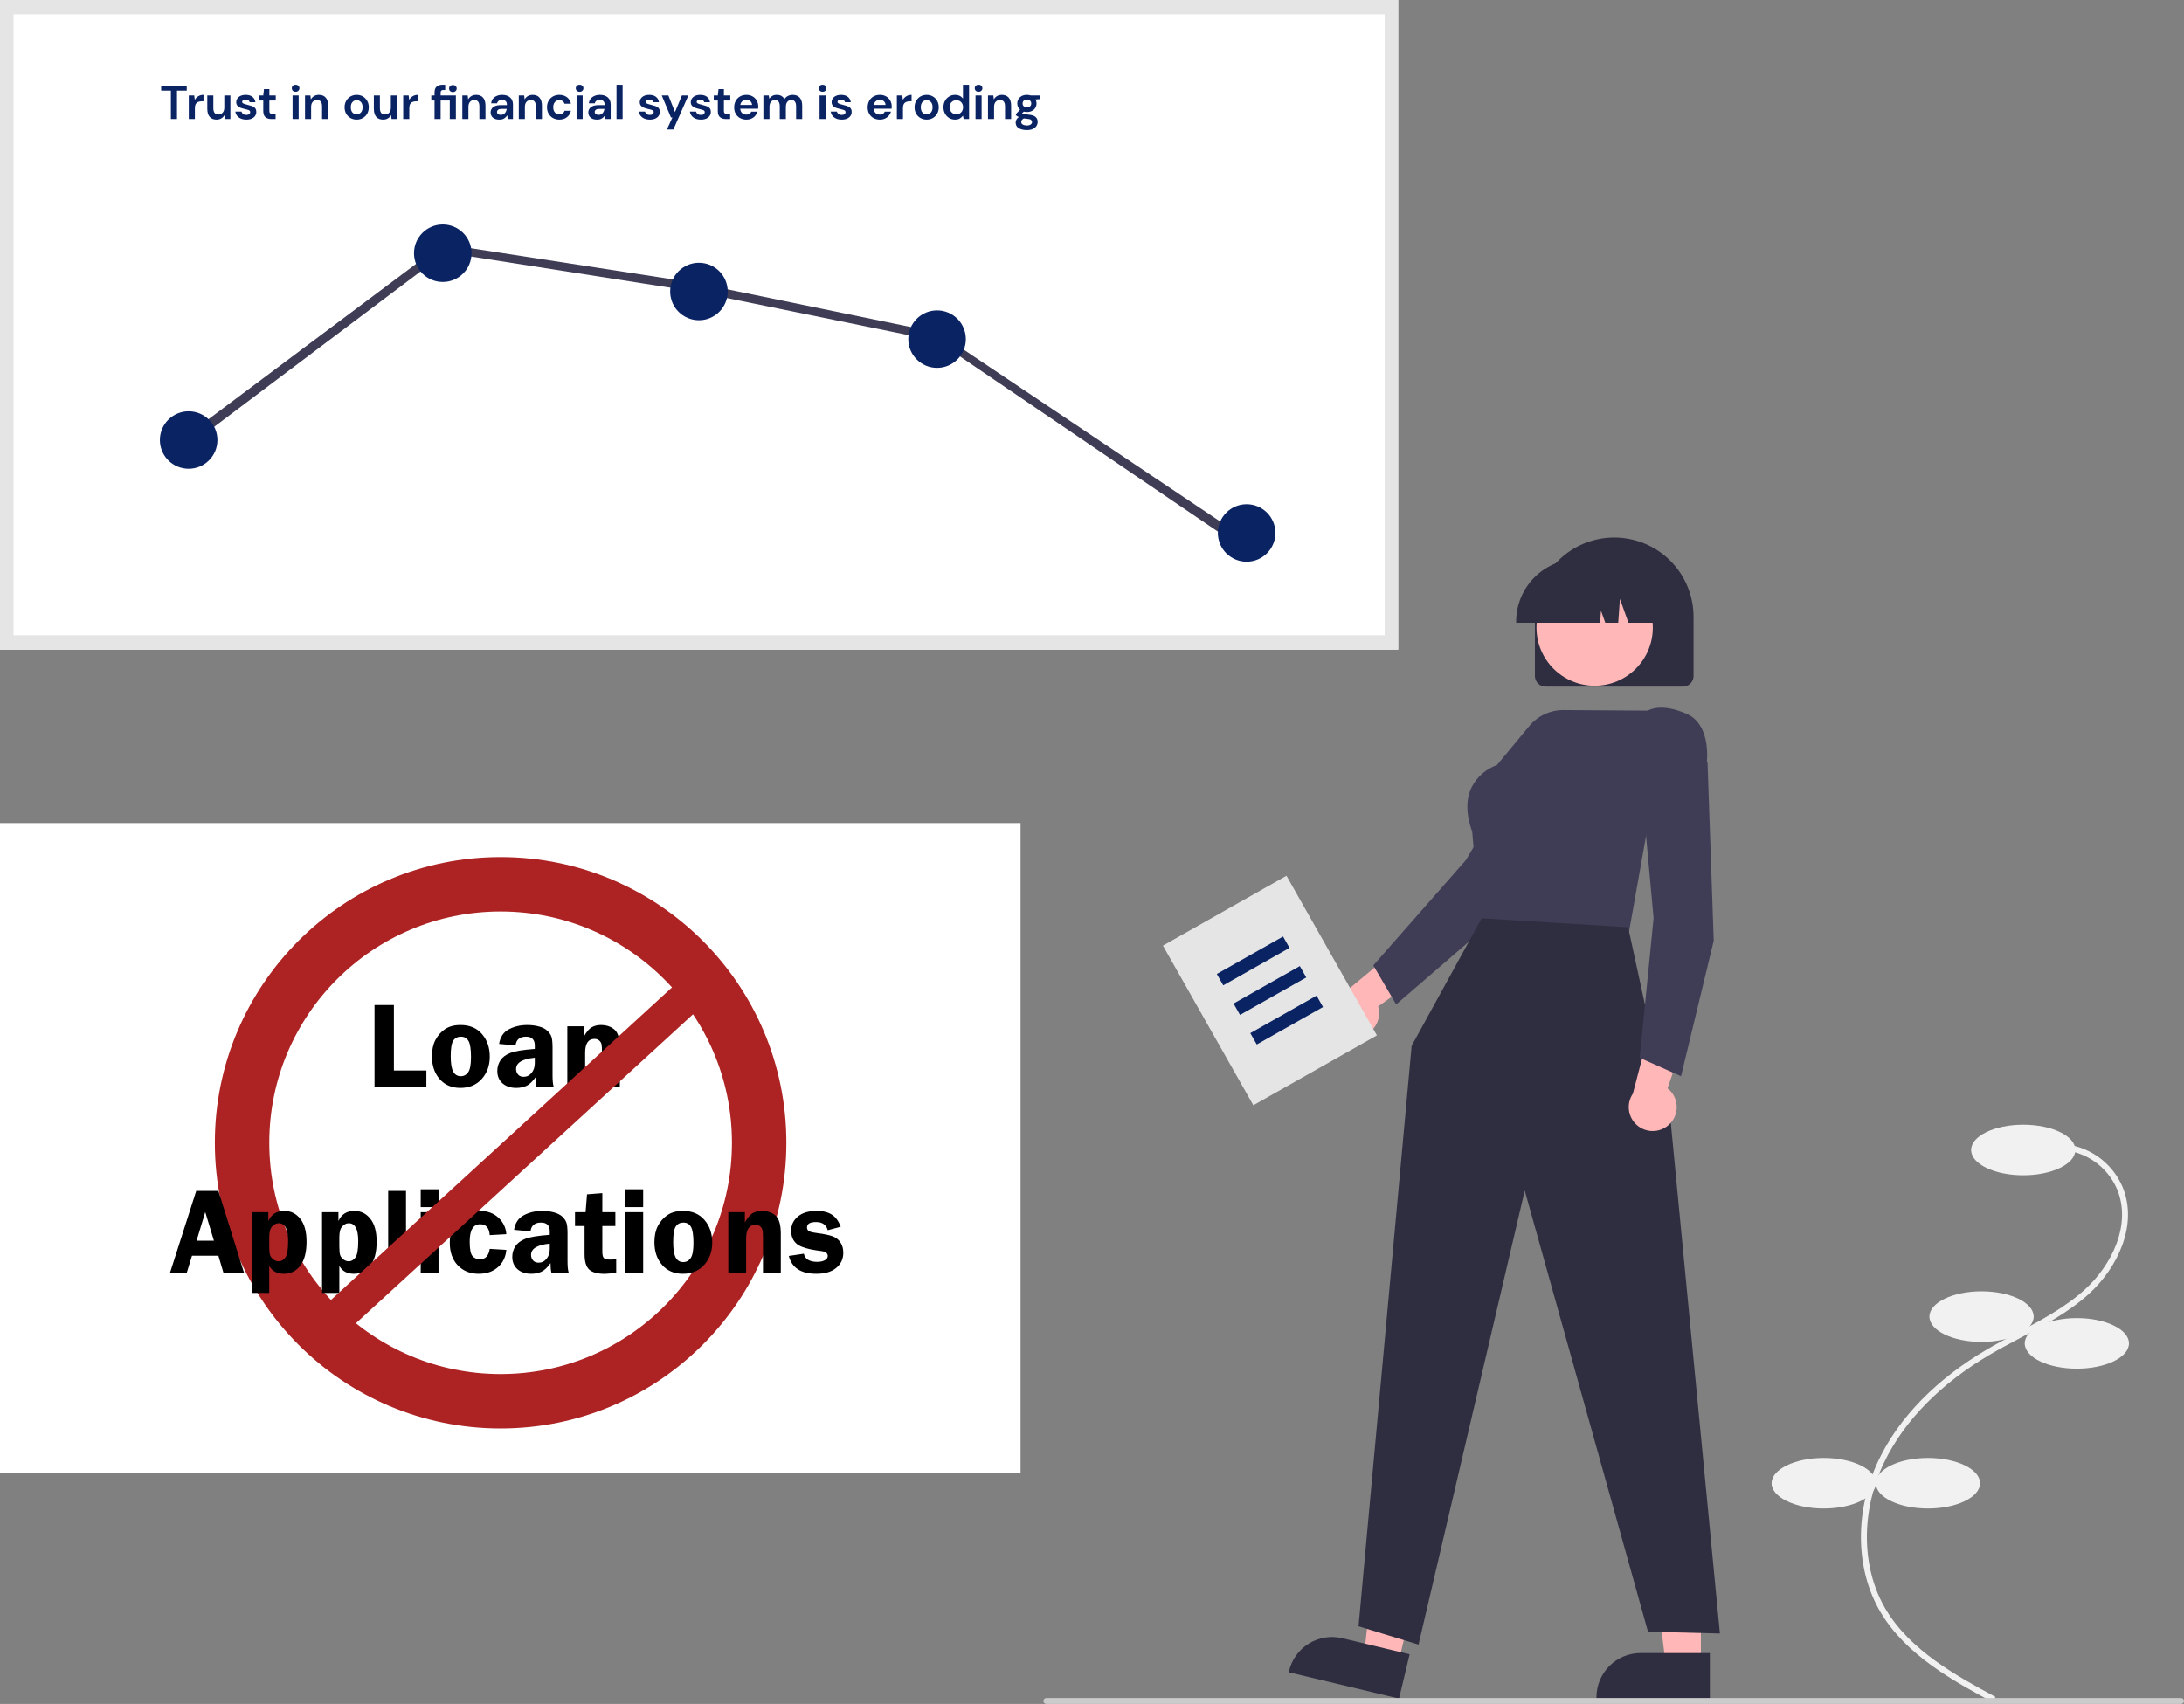
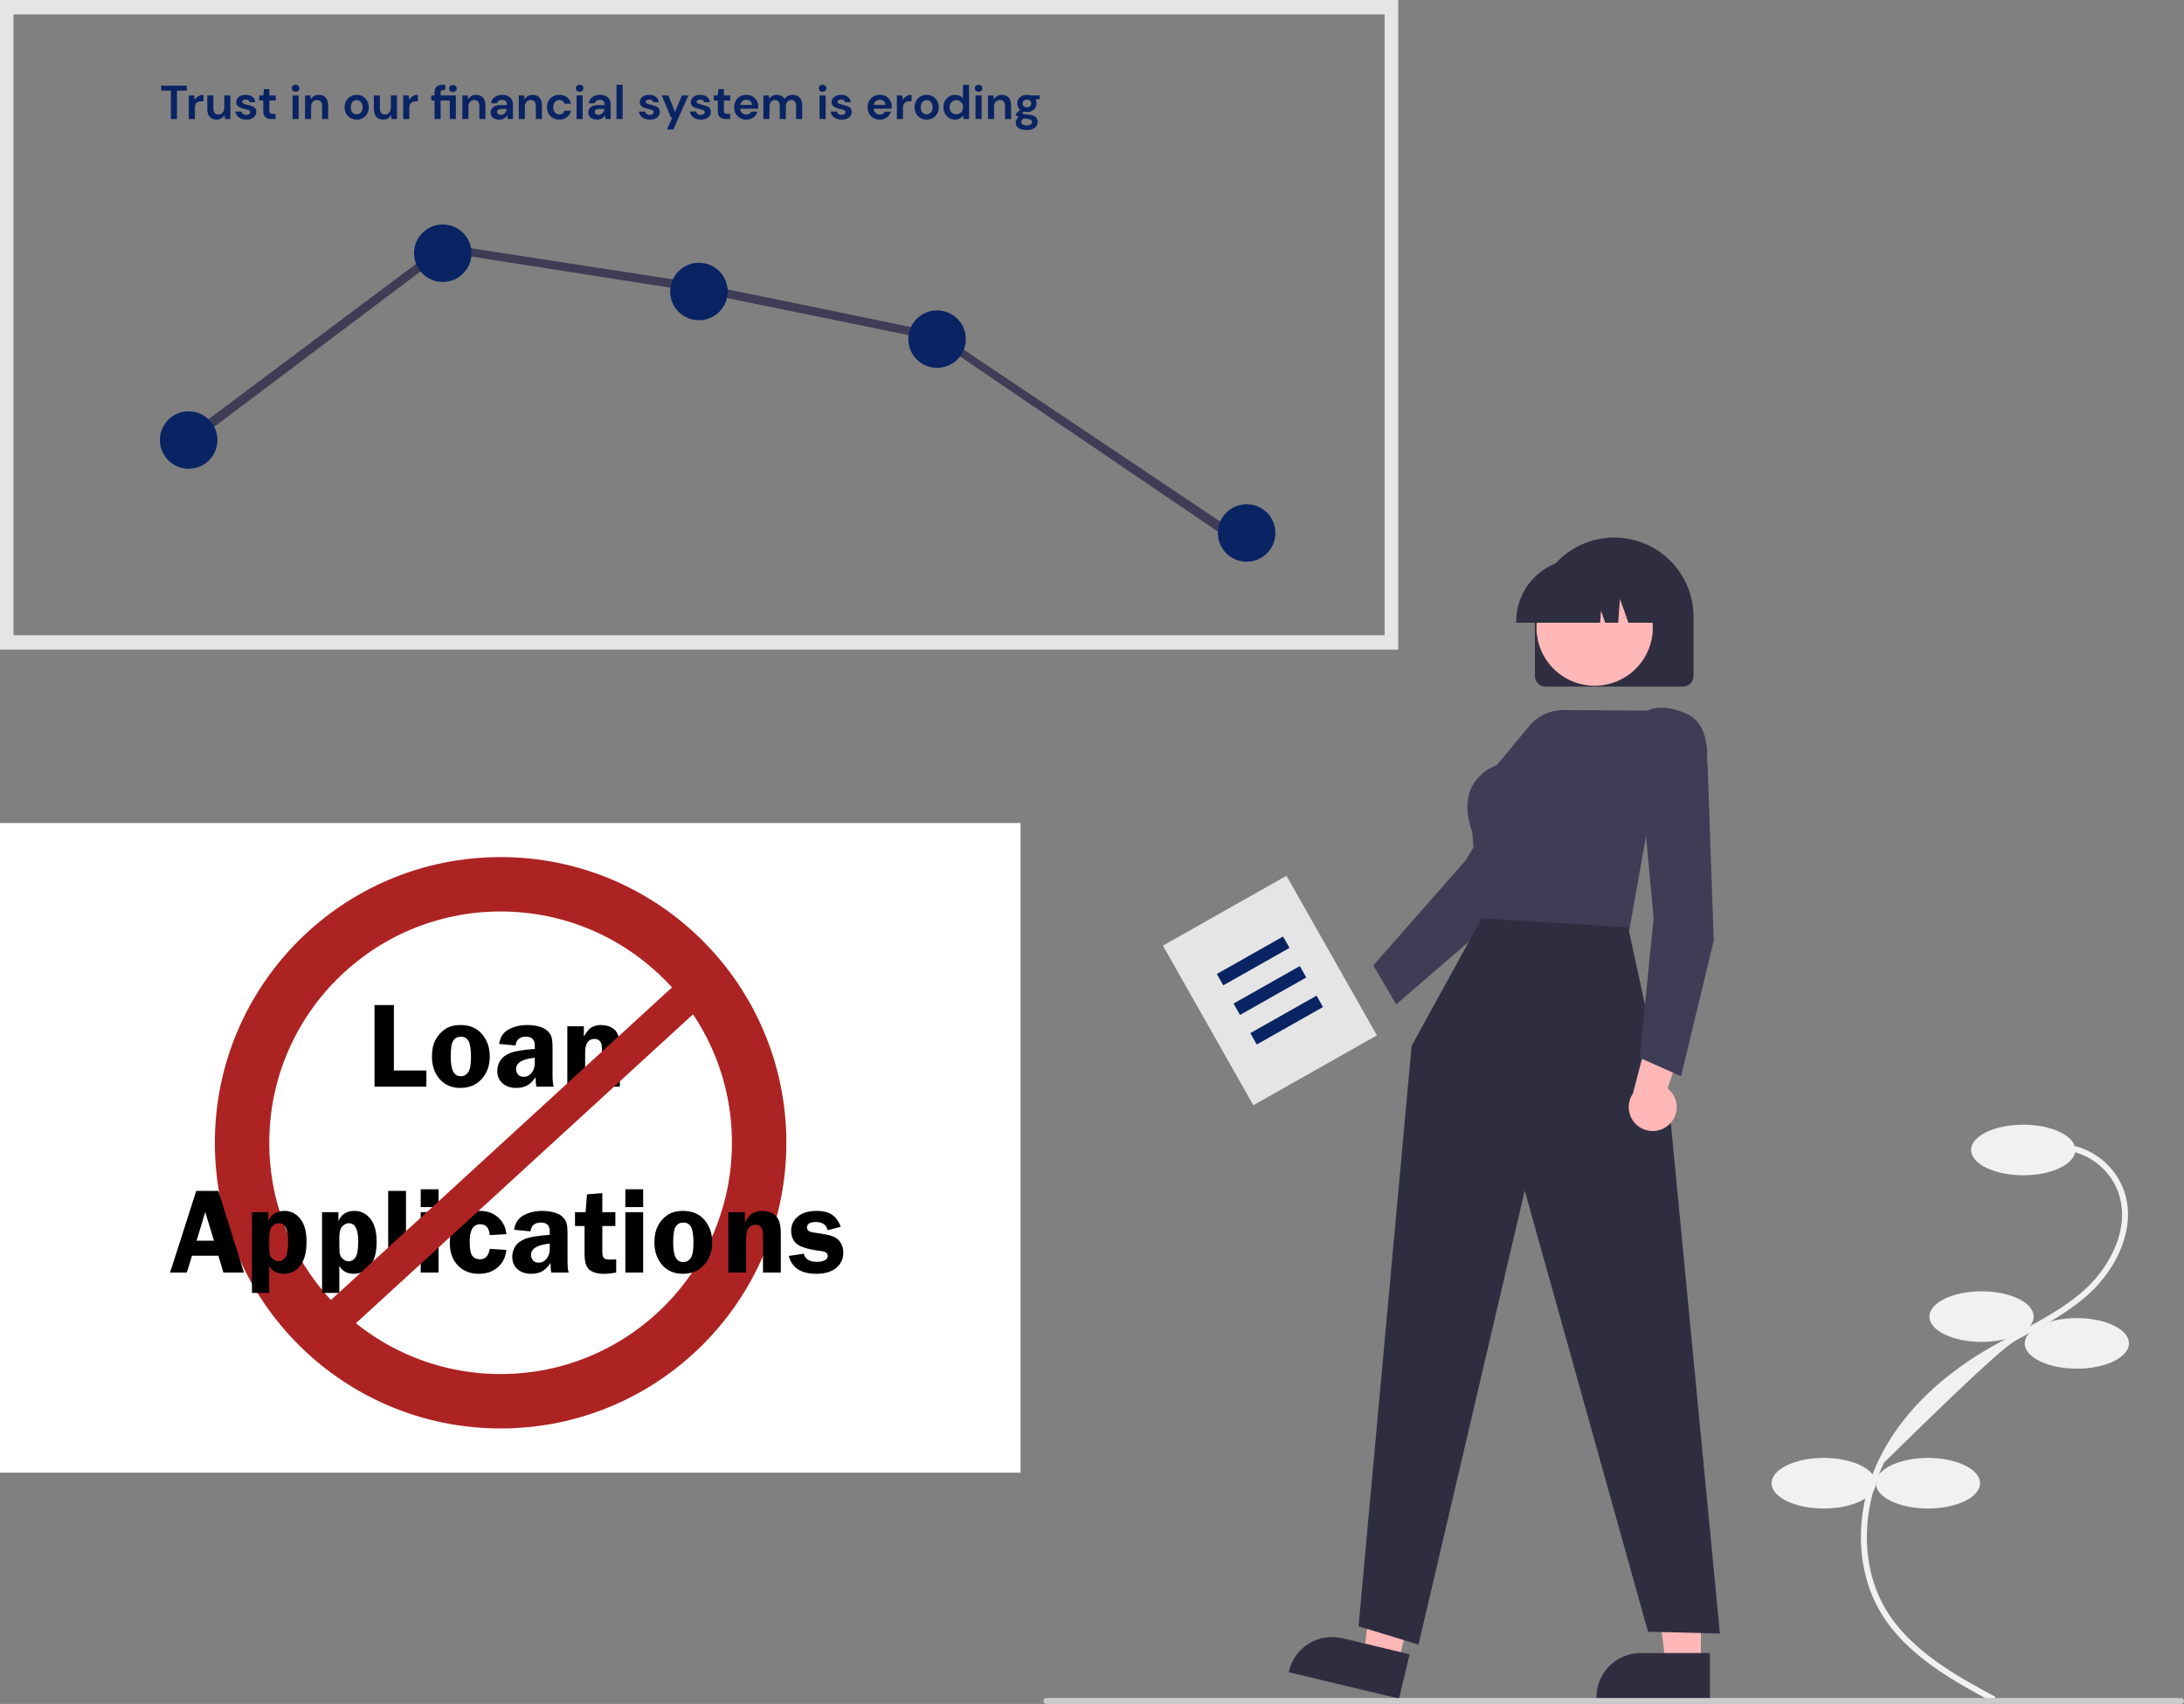
<svg xmlns="http://www.w3.org/2000/svg" width="642" height="501" viewBox="0 0 642 501" fill="none">
  <rect x="0" y="0" width="642" height="501" fill="#808080" stroke="none" />
  <g clip-path="url(#clip0_567_498)">
-     <path d="M585.745 500.467L586.578 498.928C575.413 492.894 561.517 485.385 554.26 473.062C547.105 460.914 546.945 444.417 553.841 430.01C559.709 417.749 570.49 406.764 585.016 398.242C587.882 396.561 590.889 394.969 593.798 393.428C600.829 389.704 608.1 385.853 614.095 380.39C622.352 372.866 628.599 360.239 623.943 348.991C622.411 345.402 619.903 342.313 616.704 340.075C613.504 337.838 609.74 336.542 605.841 336.335L605.742 338.082C609.314 338.271 612.762 339.458 615.694 341.506C618.626 343.555 620.925 346.384 622.33 349.672C626.657 360.124 620.72 371.984 612.915 379.098C607.084 384.411 599.913 388.209 592.978 391.882C590.053 393.431 587.028 395.033 584.13 396.734C569.301 405.432 558.281 416.678 552.261 429.255C545.117 444.18 545.305 461.306 552.751 473.949C560.256 486.692 574.389 494.33 585.745 500.467Z" fill="#F1F1F1" />
+     <path d="M585.745 500.467L586.578 498.928C575.413 492.894 561.517 485.385 554.26 473.062C547.105 460.914 546.945 444.417 553.841 430.01C587.882 396.561 590.889 394.969 593.798 393.428C600.829 389.704 608.1 385.853 614.095 380.39C622.352 372.866 628.599 360.239 623.943 348.991C622.411 345.402 619.903 342.313 616.704 340.075C613.504 337.838 609.74 336.542 605.841 336.335L605.742 338.082C609.314 338.271 612.762 339.458 615.694 341.506C618.626 343.555 620.925 346.384 622.33 349.672C626.657 360.124 620.72 371.984 612.915 379.098C607.084 384.411 599.913 388.209 592.978 391.882C590.053 393.431 587.028 395.033 584.13 396.734C569.301 405.432 558.281 416.678 552.261 429.255C545.117 444.18 545.305 461.306 552.751 473.949C560.256 486.692 574.389 494.33 585.745 500.467Z" fill="#F1F1F1" />
    <path d="M594.744 345.557C603.205 345.557 610.064 342.228 610.064 338.121C610.064 334.014 603.205 330.685 594.744 330.685C586.283 330.685 579.424 334.014 579.424 338.121C579.424 342.228 586.283 345.557 594.744 345.557Z" fill="#F1F1F1" />
    <path d="M582.488 394.548C590.949 394.548 597.808 391.219 597.808 387.112C597.808 383.005 590.949 379.676 582.488 379.676C574.026 379.676 567.167 383.005 567.167 387.112C567.167 391.219 574.026 394.548 582.488 394.548Z" fill="#F1F1F1" />
    <path d="M610.502 402.421C618.963 402.421 625.822 399.092 625.822 394.985C625.822 390.878 618.963 387.549 610.502 387.549C602.041 387.549 595.182 390.878 595.182 394.985C595.182 399.092 602.041 402.421 610.502 402.421Z" fill="#F1F1F1" />
    <path d="M566.73 443.538C575.191 443.538 582.05 440.209 582.05 436.102C582.05 431.995 575.191 428.666 566.73 428.666C558.269 428.666 551.409 431.995 551.409 436.102C551.409 440.209 558.269 443.538 566.73 443.538Z" fill="#F1F1F1" />
    <path d="M536.089 443.538C544.55 443.538 551.409 440.209 551.409 436.102C551.409 431.995 544.55 428.666 536.089 428.666C527.628 428.666 520.769 431.995 520.769 436.102C520.769 440.209 527.628 443.538 536.089 443.538Z" fill="#F1F1F1" />
-     <path d="M399.161 304.848C400.179 304.736 401.16 304.403 402.035 303.871C402.91 303.339 403.657 302.622 404.225 301.77C404.792 300.918 405.166 299.952 405.32 298.94C405.473 297.929 405.403 296.895 405.114 295.914L425.371 281.455L413.299 276.81L395.913 291.252C394.295 291.847 392.951 293.014 392.137 294.533C391.322 296.051 391.094 297.816 391.494 299.492C391.894 301.168 392.896 302.639 394.309 303.626C395.722 304.613 397.449 305.048 399.161 304.848Z" fill="#FFB7B7" />
    <path d="M410.407 295.326L403.687 283.856L403.83 283.694L430.943 252.848L451.994 216.973L470.274 219.301L470.544 224.823L470.489 224.905L441.446 268.533L441.416 268.559L410.407 295.326Z" fill="#3F3D56" />
    <path d="M404.747 304.427L368.426 324.969L341.847 278.038L378.167 257.496L404.747 304.427Z" fill="#E5E5E5" />
    <path d="M377.163 275.359L357.688 286.374L359.581 289.718L379.057 278.703L377.163 275.359Z" fill="#0A2363" />
    <path d="M382.088 284.053L362.612 295.068L364.506 298.412L383.982 287.397L382.088 284.053Z" fill="#0A2363" />
    <path d="M387.012 292.748L367.536 303.763L369.43 307.107L388.906 296.092L387.012 292.748Z" fill="#0A2363" />
    <path d="M499.988 489.405H489.651L484.733 449.558L499.99 449.558L499.988 489.405Z" fill="#FFB7B7" />
    <path d="M502.625 499.419L469.291 499.418V498.996C469.291 495.558 470.658 492.26 473.092 489.829C475.525 487.397 478.825 486.031 482.266 486.031L502.625 486.032L502.625 499.419Z" fill="#2F2E41" />
    <path d="M411.017 489.067L400.962 486.667L405.439 446.769L420.278 450.31L411.017 489.067Z" fill="#FFB7B7" />
    <path d="M411.255 499.419L378.833 491.682L378.93 491.273C379.73 487.928 381.826 485.038 384.757 483.238C387.689 481.437 391.216 480.874 394.563 481.673L414.366 486.398L411.255 499.419Z" fill="#2F2E41" />
    <path d="M451.194 198.755V181.366C451.193 178.305 451.794 175.273 452.965 172.445C454.136 169.616 455.854 167.045 458.019 164.88C460.184 162.715 462.756 160.997 465.586 159.825C468.416 158.653 471.449 158.05 474.512 158.05C477.575 158.05 480.609 158.653 483.439 159.825C486.269 160.997 488.84 162.715 491.005 164.88C493.171 167.045 494.888 169.616 496.059 172.445C497.23 175.273 497.832 178.305 497.83 181.366V198.755C497.829 199.585 497.499 200.381 496.911 200.967C496.324 201.554 495.528 201.884 494.698 201.885H454.327C453.496 201.884 452.7 201.554 452.113 200.967C451.526 200.381 451.195 199.585 451.194 198.755Z" fill="#2F2E41" />
    <path d="M468.757 201.621C478.199 201.621 485.853 193.973 485.853 184.537C485.853 175.102 478.199 167.454 468.757 167.454C459.316 167.454 451.662 175.102 451.662 184.537C451.662 193.973 459.316 201.621 468.757 201.621Z" fill="#FFB7B7" />
    <path d="M445.678 182.757C445.684 177.87 447.629 173.185 451.087 169.73C454.545 166.274 459.233 164.33 464.123 164.325H467.604C472.494 164.33 477.183 166.274 480.641 169.73C484.098 173.185 486.044 177.87 486.049 182.757V183.105H478.694L476.186 176.085L475.684 183.105H471.883L470.617 179.563L470.364 183.105H445.678V182.757Z" fill="#2F2E41" />
    <path d="M478.729 274.704L435.201 273.049L432.768 244.591C430.891 239.382 430.861 234.91 432.678 231.299C434.24 228.333 436.865 226.066 440.028 224.95L449.553 213.455C450.778 211.977 452.317 210.789 454.058 209.978C455.799 209.168 457.698 208.753 459.619 208.766L484.365 208.935C484.962 208.576 488.58 206.739 495.716 209.83C503.456 213.183 501.658 224.829 501.639 224.945L501.621 225.055L501.536 225.127L485.075 238.979L478.729 274.704Z" fill="#3F3D56" />
    <path d="M435.548 269.991L414.958 307.504L399.348 478.168L416.985 483.551L448.205 350.047L484.436 479.763L505.578 480.292L491.183 330.598L478.603 272.641L435.548 269.991Z" fill="#2F2E41" />
    <path d="M490.556 330.721C491.318 330.037 491.921 329.195 492.322 328.253C492.724 327.312 492.913 326.294 492.878 325.271C492.843 324.248 492.584 323.246 492.119 322.334C491.654 321.422 490.995 320.623 490.187 319.993L498.226 296.45L485.705 299.7L479.992 321.559C479.023 322.985 478.611 324.716 478.834 326.424C479.057 328.133 479.9 329.7 481.202 330.829C482.504 331.959 484.176 332.571 485.9 332.551C487.624 332.531 489.281 331.88 490.556 330.721Z" fill="#FFB7B7" />
    <path d="M494.147 316.434L481.999 311.023L486.081 269.953L482.283 228.539L498.499 219.792L501.937 224.123L501.94 224.221L503.761 276.589L503.752 276.629L494.147 316.434Z" fill="#3F3D56" />
-     <path d="M411 191H0V0H411L411 191Z" fill="white" />
    <path d="M300 433H0V242H300L300 433Z" fill="white" />
    <path d="M411 191H0V0H411L411 191ZM3.976 186.781H407.024V4.219H3.976V186.781Z" fill="#E5E5E5" />
    <path d="M204.5 85.755L131 74.255L56.302 130.506L54.611 128.251L130.154 71.708L205.03 83.255L275.5 97.755L276.5 98.255L367.5 159.255V162.755L275.5 100.255L204.5 85.755Z" fill="#3F3D56" />
    <path d="M55.456 137.829C60.127 137.829 63.913 134.045 63.913 129.378C63.913 124.711 60.127 120.928 55.456 120.928C50.786 120.928 47 124.711 47 129.378C47 134.045 50.786 137.829 55.456 137.829Z" fill="#0A2363" />
    <path d="M130.154 82.901C134.824 82.901 138.61 79.118 138.61 74.45C138.61 69.783 134.824 66 130.154 66C125.484 66 121.698 69.783 121.698 74.45C121.698 79.118 125.484 82.901 130.154 82.901Z" fill="#0A2363" />
    <path d="M205.456 94.156C210.127 94.156 213.913 90.373 213.913 85.706C213.913 81.039 210.127 77.255 205.456 77.255C200.786 77.255 197 81.039 197 85.706C197 90.373 200.786 94.156 205.456 94.156Z" fill="#0A2363" />
    <path d="M275.456 108.156C280.127 108.156 283.913 104.373 283.913 99.706C283.913 95.039 280.127 91.255 275.456 91.255C270.786 91.255 267 95.039 267 99.706C267 104.373 270.786 108.156 275.456 108.156Z" fill="#0A2363" />
    <path d="M366.456 165.156C371.127 165.156 374.913 161.373 374.913 156.706C374.913 152.039 371.127 148.255 366.456 148.255C361.786 148.255 358 152.039 358 156.706C358 161.373 361.786 165.156 366.456 165.156Z" fill="#0A2363" />
    <path d="M641.124 501H307.581C307.349 501 307.126 500.907 306.962 500.743C306.798 500.579 306.705 500.357 306.705 500.125C306.705 499.893 306.798 499.67 306.962 499.506C307.126 499.342 307.349 499.25 307.581 499.25H641.124C641.357 499.25 641.579 499.342 641.744 499.506C641.908 499.67 642 499.893 642 500.125C642 500.357 641.908 500.579 641.744 500.743C641.579 500.907 641.357 501 641.124 501Z" fill="#CBCBCB" />
    <circle cx="147.157" cy="336" r="76" stroke="#AD2323" stroke-width="16" />
    <path d="M64.203 350.162L71.709 374.156H65.662L64.203 369.217H56.434L54.922 374.156H50L57.682 350.162H64.203ZM57.787 364.787H62.885L60.336 356.367L57.787 364.787ZM74.064 380.15V356.402H78.881V359.004C79.772 357.023 81.33 356.033 83.557 356.033C85.478 356.033 87.049 356.807 88.268 358.354C89.498 359.889 90.113 362.127 90.113 365.068C90.113 368.197 89.492 370.559 88.25 372.152C87.019 373.734 85.414 374.525 83.434 374.525C81.43 374.525 80 373.746 79.144 372.188V380.15H74.064ZM79.144 366.387C79.144 367.641 79.221 368.508 79.373 368.988C79.525 369.469 79.848 369.902 80.34 370.289C80.832 370.664 81.365 370.852 81.939 370.852C82.654 370.852 83.293 370.488 83.856 369.762C84.418 369.023 84.699 367.406 84.699 364.91C84.699 361.406 83.773 359.654 81.922 359.654C81.219 359.654 80.58 359.965 80.006 360.586C79.432 361.207 79.144 362.262 79.144 363.75V366.387Z" fill="black" />
    <path d="M115.79 314.76H125.335V319.506H110.095V295.512H115.79V314.76ZM135.355 301.383C138.062 301.383 140.171 302.268 141.683 304.037C143.206 305.807 143.968 308.021 143.968 310.682C143.968 313.307 143.177 315.498 141.595 317.256C140.025 319.002 137.933 319.875 135.32 319.875C132.788 319.875 130.761 319.008 129.238 317.273C127.726 315.539 126.97 313.312 126.97 310.594C126.97 308.707 127.31 307.107 127.99 305.795C128.681 304.471 129.624 303.404 130.82 302.596C132.015 301.787 133.527 301.383 135.355 301.383ZM135.495 304.811C134.499 304.811 133.749 305.197 133.245 305.971C132.741 306.732 132.49 308.256 132.49 310.541C132.49 312.639 132.73 314.145 133.21 315.059C133.691 315.973 134.441 316.43 135.46 316.43C136.351 316.43 137.072 316.043 137.622 315.27C138.173 314.484 138.448 312.996 138.448 310.805C138.448 308.473 138.202 306.891 137.71 306.059C137.23 305.227 136.491 304.811 135.495 304.811ZM162.759 319.506H157.679C157.515 318.803 157.433 317.877 157.433 316.729C156.542 317.994 155.652 318.838 154.761 319.26C153.882 319.67 152.88 319.875 151.755 319.875C150.091 319.875 148.743 319.424 147.712 318.521C146.693 317.619 146.183 316.406 146.183 314.883C146.183 313.77 146.482 312.744 147.079 311.807C147.677 310.869 148.638 310.137 149.962 309.609C151.286 309.07 153.7 308.672 157.204 308.414V307.395C157.204 305.672 156.343 304.811 154.62 304.811C152.781 304.811 151.755 305.672 151.544 307.395L146.71 306.938C147.027 304.922 147.982 303.492 149.575 302.648C151.169 301.805 152.974 301.383 154.99 301.383C156.197 301.383 157.333 301.523 158.4 301.805C159.466 302.086 160.298 302.508 160.896 303.07C161.493 303.633 161.898 304.23 162.109 304.863C162.32 305.484 162.425 306.574 162.425 308.133V316.184C162.425 317.73 162.536 318.838 162.759 319.506ZM157.204 310.998C153.536 311.361 151.702 312.469 151.702 314.32C151.702 314.941 151.896 315.48 152.282 315.938C152.669 316.383 153.22 316.605 153.935 316.605C154.861 316.605 155.634 316.225 156.255 315.463C156.888 314.689 157.204 313.74 157.204 312.615V310.998ZM182.2 319.506H176.962V309.539C176.962 308.332 176.915 307.506 176.822 307.061C176.728 306.615 176.499 306.24 176.136 305.936C175.773 305.619 175.316 305.461 174.765 305.461C172.925 305.461 172.005 306.82 172.005 309.539V319.506H166.767V301.752H171.636V304.758C172.445 303.328 173.241 302.408 174.027 301.998C174.812 301.588 175.661 301.383 176.575 301.383C178.263 301.383 179.622 301.84 180.654 302.754C181.685 303.656 182.2 305.438 182.2 308.098V319.506Z" fill="black" />
    <path d="M94.668 380.15V356.402H99.484V359.004C100.375 357.023 101.934 356.033 104.16 356.033C106.082 356.033 107.652 356.807 108.871 358.354C110.102 359.889 110.717 362.127 110.717 365.068C110.717 368.197 110.096 370.559 108.854 372.152C107.623 373.734 106.018 374.525 104.037 374.525C102.033 374.525 100.604 373.746 99.748 372.188V380.15H94.668ZM99.748 366.387C99.748 367.641 99.824 368.508 99.977 368.988C100.129 369.469 100.451 369.902 100.943 370.289C101.436 370.664 101.969 370.852 102.543 370.852C103.258 370.852 103.897 370.488 104.459 369.762C105.022 369.023 105.303 367.406 105.303 364.91C105.303 361.406 104.377 359.654 102.526 359.654C101.822 359.654 101.184 359.965 100.609 360.586C100.035 361.207 99.748 362.262 99.748 363.75V366.387ZM114.109 374.156V350.162H119.348V374.156H114.109ZM128.91 356.402V374.156H123.672V356.402H128.91ZM128.91 349.67V354.908H123.672V349.67H128.91ZM148.844 367.494C148.645 369.592 147.813 371.291 146.348 372.592C144.895 373.881 143.014 374.525 140.705 374.525C138.197 374.525 136.152 373.699 134.57 372.047C133 370.383 132.215 368.162 132.215 365.385C132.215 362.607 133.018 360.357 134.623 358.635C136.24 356.9 138.397 356.033 141.092 356.033C143.26 356.033 145.053 356.684 146.471 357.984C147.901 359.285 148.692 360.914 148.844 362.871L143.957 363.152C143.793 361.02 142.867 359.953 141.18 359.953C139.106 359.953 138.068 361.652 138.068 365.051C138.068 367.312 138.356 368.748 138.93 369.357C139.516 369.967 140.225 370.271 141.057 370.271C142.674 370.271 143.641 369.246 143.957 367.195L148.844 367.494ZM167.16 374.156H162.08C161.916 373.453 161.834 372.527 161.834 371.379C160.943 372.645 160.053 373.488 159.162 373.91C158.283 374.32 157.281 374.525 156.156 374.525C154.492 374.525 153.145 374.074 152.113 373.172C151.094 372.27 150.584 371.057 150.584 369.533C150.584 368.42 150.883 367.395 151.481 366.457C152.078 365.52 153.039 364.787 154.363 364.26C155.688 363.721 158.102 363.322 161.606 363.064V362.045C161.606 360.322 160.744 359.461 159.022 359.461C157.182 359.461 156.156 360.322 155.945 362.045L151.111 361.588C151.428 359.572 152.383 358.143 153.977 357.299C155.57 356.455 157.375 356.033 159.391 356.033C160.598 356.033 161.734 356.174 162.801 356.455C163.867 356.736 164.699 357.158 165.297 357.721C165.895 358.283 166.299 358.881 166.51 359.514C166.721 360.135 166.826 361.225 166.826 362.783V370.834C166.826 372.381 166.938 373.488 167.16 374.156ZM161.606 365.648C157.938 366.012 156.104 367.119 156.104 368.971C156.104 369.592 156.297 370.131 156.684 370.588C157.07 371.033 157.621 371.256 158.336 371.256C159.262 371.256 160.035 370.875 160.656 370.113C161.289 369.34 161.606 368.391 161.606 367.266V365.648ZM177.057 360.48V367.986C177.057 368.924 177.197 369.551 177.479 369.867C177.76 370.184 178.422 370.342 179.465 370.342C179.945 370.342 180.502 370.318 181.135 370.271V374.156C179.611 374.414 178.516 374.543 177.848 374.543C175.668 374.543 174.121 374.127 173.207 373.295C172.293 372.451 171.836 370.934 171.836 368.742V360.48H169.024V356.402H172.135L172.557 351.164L177.057 350.812V356.402H180.889V360.48H177.057ZM189.063 356.402V374.156H183.824V356.402H189.063ZM189.063 349.67V354.908H183.824V349.67H189.063ZM200.752 356.033C203.459 356.033 205.568 356.918 207.08 358.688C208.604 360.457 209.365 362.672 209.365 365.332C209.365 367.957 208.574 370.148 206.992 371.906C205.422 373.652 203.33 374.525 200.717 374.525C198.186 374.525 196.158 373.658 194.635 371.924C193.123 370.189 192.367 367.963 192.367 365.244C192.367 363.357 192.707 361.758 193.387 360.445C194.078 359.121 195.022 358.055 196.217 357.246C197.412 356.438 198.924 356.033 200.752 356.033ZM200.893 359.461C199.897 359.461 199.147 359.848 198.643 360.621C198.139 361.383 197.887 362.906 197.887 365.191C197.887 367.289 198.127 368.795 198.608 369.709C199.088 370.623 199.838 371.08 200.858 371.08C201.748 371.08 202.469 370.693 203.02 369.92C203.57 369.135 203.846 367.646 203.846 365.455C203.846 363.123 203.6 361.541 203.108 360.709C202.627 359.877 201.889 359.461 200.893 359.461Z" fill="black" />
    <path d="M229.523 374.156H224.285V364.189C224.285 362.982 224.238 362.156 224.145 361.711C224.051 361.266 223.822 360.891 223.459 360.586C223.096 360.27 222.639 360.111 222.088 360.111C220.248 360.111 219.328 361.471 219.328 364.189V374.156H214.09V356.402H218.959V359.408C219.768 357.979 220.564 357.059 221.35 356.648C222.135 356.238 222.984 356.033 223.898 356.033C225.586 356.033 226.945 356.49 227.977 357.404C229.008 358.307 229.523 360.088 229.523 362.748V374.156ZM247.137 360.691L243.322 361.711C242.877 360.105 241.723 359.303 239.859 359.303C238.102 359.303 237.223 359.836 237.223 360.902C237.223 361.324 237.381 361.664 237.697 361.922C238.025 362.168 238.869 362.379 240.229 362.555C242.256 362.824 243.756 363.135 244.729 363.486C245.701 363.838 246.469 364.43 247.031 365.262C247.605 366.094 247.893 367.119 247.893 368.338C247.893 370.166 247.195 371.654 245.801 372.803C244.418 373.951 242.479 374.525 239.982 374.525C235.459 374.525 232.758 372.773 231.879 369.27L236.291 368.619C236.654 370.213 237.967 371.01 240.229 371.01C241.096 371.01 241.828 370.857 242.426 370.553C243.023 370.236 243.322 369.814 243.322 369.287C243.322 368.467 242.66 367.98 241.336 367.828C237.75 367.383 235.389 366.697 234.252 365.771C233.127 364.834 232.564 363.533 232.564 361.869C232.564 360.182 233.221 358.787 234.533 357.686C235.846 356.584 237.686 356.033 240.053 356.033C241.928 356.033 243.428 356.402 244.553 357.141C245.678 357.879 246.539 359.062 247.137 360.691Z" fill="black" />
    <line x1="205.186" y1="290.095" x2="95.885" y2="390.288" stroke="#AD2323" stroke-width="10" />
    <path d="M50.234 35V26.642H47.378V25.2H54.896V26.642H52.026V35H50.234ZM55.498 35V28.056H57.094L57.262 29.358C57.514 28.91 57.855 28.555 58.284 28.294C58.723 28.023 59.236 27.888 59.824 27.888V29.778H59.32C58.928 29.778 58.578 29.839 58.27 29.96C57.962 30.081 57.719 30.291 57.542 30.59C57.374 30.889 57.29 31.304 57.29 31.836V35H55.498ZM63.653 35.168C62.785 35.168 62.113 34.897 61.637 34.356C61.17 33.815 60.937 33.021 60.937 31.976V28.056H62.715V31.808C62.715 32.405 62.836 32.863 63.079 33.18C63.321 33.497 63.704 33.656 64.227 33.656C64.721 33.656 65.127 33.479 65.445 33.124C65.771 32.769 65.935 32.275 65.935 31.64V28.056H67.727V35H66.145L66.005 33.824C65.79 34.235 65.477 34.561 65.067 34.804C64.665 35.047 64.194 35.168 63.653 35.168ZM72.436 35.168C71.82 35.168 71.279 35.07 70.812 34.874C70.346 34.669 69.972 34.389 69.692 34.034C69.412 33.679 69.244 33.269 69.188 32.802H70.994C71.05 33.073 71.2 33.306 71.442 33.502C71.694 33.689 72.016 33.782 72.408 33.782C72.8 33.782 73.085 33.703 73.262 33.544C73.449 33.385 73.542 33.203 73.542 32.998C73.542 32.699 73.412 32.499 73.15 32.396C72.889 32.284 72.525 32.177 72.058 32.074C71.76 32.009 71.456 31.929 71.148 31.836C70.84 31.743 70.556 31.626 70.294 31.486C70.042 31.337 69.837 31.15 69.678 30.926C69.52 30.693 69.44 30.408 69.44 30.072C69.44 29.456 69.683 28.938 70.168 28.518C70.663 28.098 71.354 27.888 72.24 27.888C73.062 27.888 73.715 28.079 74.2 28.462C74.695 28.845 74.989 29.372 75.082 30.044H73.388C73.286 29.531 72.898 29.274 72.226 29.274C71.89 29.274 71.629 29.339 71.442 29.47C71.265 29.601 71.176 29.764 71.176 29.96C71.176 30.165 71.312 30.329 71.582 30.45C71.853 30.571 72.212 30.683 72.66 30.786C73.146 30.898 73.589 31.024 73.99 31.164C74.401 31.295 74.728 31.495 74.97 31.766C75.213 32.027 75.334 32.405 75.334 32.9C75.344 33.329 75.232 33.717 74.998 34.062C74.765 34.407 74.429 34.678 73.99 34.874C73.552 35.07 73.034 35.168 72.436 35.168ZM79.797 35C79.069 35 78.486 34.823 78.047 34.468C77.608 34.113 77.389 33.483 77.389 32.578V29.554H76.199V28.056H77.389L77.599 26.194H79.181V28.056H81.057V29.554H79.181V32.592C79.181 32.928 79.251 33.161 79.391 33.292C79.54 33.413 79.792 33.474 80.147 33.474H81.015V35H79.797ZM86.897 26.978C86.571 26.978 86.3 26.88 86.085 26.684C85.88 26.488 85.778 26.241 85.778 25.942C85.778 25.643 85.88 25.401 86.085 25.214C86.3 25.018 86.571 24.92 86.897 24.92C87.224 24.92 87.49 25.018 87.695 25.214C87.91 25.401 88.017 25.643 88.017 25.942C88.017 26.241 87.91 26.488 87.695 26.684C87.49 26.88 87.224 26.978 86.897 26.978ZM86.001 35V28.056H87.793V35H86.001ZM89.664 35V28.056H91.246L91.386 29.232C91.601 28.821 91.909 28.495 92.31 28.252C92.721 28.009 93.201 27.888 93.752 27.888C94.611 27.888 95.278 28.159 95.754 28.7C96.23 29.241 96.468 30.035 96.468 31.08V35H94.676V31.248C94.676 30.651 94.555 30.193 94.312 29.876C94.069 29.559 93.691 29.4 93.178 29.4C92.674 29.4 92.259 29.577 91.932 29.932C91.615 30.287 91.456 30.781 91.456 31.416V35H89.664ZM104.849 35.168C104.177 35.168 103.571 35.014 103.029 34.706C102.497 34.398 102.073 33.973 101.755 33.432C101.447 32.881 101.293 32.247 101.293 31.528C101.293 30.809 101.452 30.179 101.769 29.638C102.087 29.087 102.511 28.658 103.043 28.35C103.585 28.042 104.191 27.888 104.863 27.888C105.526 27.888 106.123 28.042 106.655 28.35C107.197 28.658 107.621 29.087 107.929 29.638C108.247 30.179 108.405 30.809 108.405 31.528C108.405 32.247 108.247 32.881 107.929 33.432C107.621 33.973 107.197 34.398 106.655 34.706C106.114 35.014 105.512 35.168 104.849 35.168ZM104.849 33.614C105.316 33.614 105.722 33.441 106.067 33.096C106.413 32.741 106.585 32.219 106.585 31.528C106.585 30.837 106.413 30.319 106.067 29.974C105.722 29.619 105.321 29.442 104.863 29.442C104.387 29.442 103.977 29.619 103.631 29.974C103.295 30.319 103.127 30.837 103.127 31.528C103.127 32.219 103.295 32.741 103.631 33.096C103.977 33.441 104.383 33.614 104.849 33.614ZM112.612 35.168C111.744 35.168 111.072 34.897 110.596 34.356C110.129 33.815 109.896 33.021 109.896 31.976V28.056H111.674V31.808C111.674 32.405 111.795 32.863 112.038 33.18C112.28 33.497 112.663 33.656 113.186 33.656C113.68 33.656 114.086 33.479 114.404 33.124C114.73 32.769 114.894 32.275 114.894 31.64V28.056H116.686V35H115.104L114.964 33.824C114.749 34.235 114.436 34.561 114.026 34.804C113.624 35.047 113.153 35.168 112.612 35.168ZM118.525 35V28.056H120.121L120.289 29.358C120.541 28.91 120.882 28.555 121.311 28.294C121.75 28.023 122.263 27.888 122.851 27.888V29.778H122.347C121.955 29.778 121.605 29.839 121.297 29.96C120.989 30.081 120.747 30.291 120.569 30.59C120.401 30.889 120.317 31.304 120.317 31.836V35H118.525ZM127.734 35V29.554H126.782V28.056H127.734V27.244C127.734 26.404 127.944 25.807 128.364 25.452C128.793 25.097 129.372 24.92 130.1 24.92H130.87V26.446H130.38C130.072 26.446 129.853 26.507 129.722 26.628C129.591 26.749 129.526 26.955 129.526 27.244V28.056H134.006V35H132.214V29.554H129.526V35H127.734ZM133.124 27.062C132.797 27.062 132.527 26.964 132.312 26.768C132.107 26.572 132.004 26.325 132.004 26.026C132.004 25.727 132.107 25.485 132.312 25.298C132.527 25.102 132.797 25.004 133.124 25.004C133.451 25.004 133.717 25.102 133.922 25.298C134.137 25.485 134.244 25.727 134.244 26.026C134.244 26.325 134.137 26.572 133.922 26.768C133.717 26.964 133.451 27.062 133.124 27.062ZM135.902 35V28.056H137.484L137.624 29.232C137.839 28.821 138.147 28.495 138.548 28.252C138.959 28.009 139.44 27.888 139.99 27.888C140.849 27.888 141.516 28.159 141.992 28.7C142.468 29.241 142.706 30.035 142.706 31.08V35H140.914V31.248C140.914 30.651 140.793 30.193 140.55 29.876C140.308 29.559 139.93 29.4 139.416 29.4C138.912 29.4 138.497 29.577 138.17 29.932C137.853 30.287 137.694 30.781 137.694 31.416V35H135.902ZM146.814 35.168C146.216 35.168 145.726 35.075 145.344 34.888C144.961 34.692 144.676 34.435 144.49 34.118C144.303 33.801 144.21 33.451 144.21 33.068C144.21 32.424 144.462 31.901 144.966 31.5C145.47 31.099 146.226 30.898 147.234 30.898H148.998V30.73C148.998 30.254 148.862 29.904 148.592 29.68C148.321 29.456 147.985 29.344 147.584 29.344C147.22 29.344 146.902 29.433 146.632 29.61C146.361 29.778 146.193 30.03 146.128 30.366H144.378C144.424 29.862 144.592 29.423 144.882 29.05C145.18 28.677 145.563 28.392 146.03 28.196C146.496 27.991 147.019 27.888 147.598 27.888C148.587 27.888 149.366 28.135 149.936 28.63C150.505 29.125 150.79 29.825 150.79 30.73V35H149.264L149.096 33.88C148.89 34.253 148.601 34.561 148.228 34.804C147.864 35.047 147.392 35.168 146.814 35.168ZM147.22 33.768C147.733 33.768 148.13 33.6 148.41 33.264C148.699 32.928 148.881 32.513 148.956 32.018H147.43C146.954 32.018 146.613 32.107 146.408 32.284C146.202 32.452 146.1 32.662 146.1 32.914C146.1 33.185 146.202 33.395 146.408 33.544C146.613 33.693 146.884 33.768 147.22 33.768ZM152.5 35V28.056H154.082L154.222 29.232C154.437 28.821 154.745 28.495 155.146 28.252C155.557 28.009 156.037 27.888 156.588 27.888C157.447 27.888 158.114 28.159 158.59 28.7C159.066 29.241 159.304 30.035 159.304 31.08V35H157.512V31.248C157.512 30.651 157.391 30.193 157.148 29.876C156.905 29.559 156.527 29.4 156.014 29.4C155.51 29.4 155.095 29.577 154.768 29.932C154.451 30.287 154.292 30.781 154.292 31.416V35H152.5ZM164.419 35.168C163.71 35.168 163.085 35.014 162.543 34.706C162.002 34.398 161.573 33.969 161.255 33.418C160.947 32.867 160.793 32.237 160.793 31.528C160.793 30.819 160.947 30.189 161.255 29.638C161.573 29.087 162.002 28.658 162.543 28.35C163.085 28.042 163.71 27.888 164.419 27.888C165.306 27.888 166.053 28.121 166.659 28.588C167.266 29.045 167.653 29.68 167.821 30.492H165.931C165.838 30.156 165.651 29.895 165.371 29.708C165.101 29.512 164.779 29.414 164.405 29.414C163.911 29.414 163.491 29.601 163.145 29.974C162.8 30.347 162.627 30.865 162.627 31.528C162.627 32.191 162.8 32.709 163.145 33.082C163.491 33.455 163.911 33.642 164.405 33.642C164.779 33.642 165.101 33.549 165.371 33.362C165.651 33.175 165.838 32.909 165.931 32.564H167.821C167.653 33.348 167.266 33.978 166.659 34.454C166.053 34.93 165.306 35.168 164.419 35.168ZM170.378 26.978C170.051 26.978 169.781 26.88 169.566 26.684C169.361 26.488 169.258 26.241 169.258 25.942C169.258 25.643 169.361 25.401 169.566 25.214C169.781 25.018 170.051 24.92 170.378 24.92C170.705 24.92 170.971 25.018 171.176 25.214C171.391 25.401 171.498 25.643 171.498 25.942C171.498 26.241 171.391 26.488 171.176 26.684C170.971 26.88 170.705 26.978 170.378 26.978ZM169.482 35V28.056H171.274V35H169.482ZM175.538 35.168C174.941 35.168 174.451 35.075 174.068 34.888C173.686 34.692 173.401 34.435 173.214 34.118C173.028 33.801 172.934 33.451 172.934 33.068C172.934 32.424 173.186 31.901 173.69 31.5C174.194 31.099 174.95 30.898 175.958 30.898H177.722V30.73C177.722 30.254 177.587 29.904 177.316 29.68C177.046 29.456 176.71 29.344 176.308 29.344C175.944 29.344 175.627 29.433 175.356 29.61C175.086 29.778 174.918 30.03 174.852 30.366H173.102C173.149 29.862 173.317 29.423 173.606 29.05C173.905 28.677 174.288 28.392 174.754 28.196C175.221 27.991 175.744 27.888 176.322 27.888C177.312 27.888 178.091 28.135 178.66 28.63C179.23 29.125 179.514 29.825 179.514 30.73V35H177.988L177.82 33.88C177.615 34.253 177.326 34.561 176.952 34.804C176.588 35.047 176.117 35.168 175.538 35.168ZM175.944 33.768C176.458 33.768 176.854 33.6 177.134 33.264C177.424 32.928 177.606 32.513 177.68 32.018H176.154C175.678 32.018 175.338 32.107 175.132 32.284C174.927 32.452 174.824 32.662 174.824 32.914C174.824 33.185 174.927 33.395 175.132 33.544C175.338 33.693 175.608 33.768 175.944 33.768ZM181.224 35V24.92H183.016V35H181.224ZM191.053 35.168C190.437 35.168 189.896 35.07 189.429 34.874C188.963 34.669 188.589 34.389 188.309 34.034C188.029 33.679 187.861 33.269 187.805 32.802H189.611C189.667 33.073 189.817 33.306 190.059 33.502C190.311 33.689 190.633 33.782 191.025 33.782C191.417 33.782 191.702 33.703 191.879 33.544C192.066 33.385 192.159 33.203 192.159 32.998C192.159 32.699 192.029 32.499 191.767 32.396C191.506 32.284 191.142 32.177 190.675 32.074C190.377 32.009 190.073 31.929 189.765 31.836C189.457 31.743 189.173 31.626 188.911 31.486C188.659 31.337 188.454 31.15 188.295 30.926C188.137 30.693 188.057 30.408 188.057 30.072C188.057 29.456 188.3 28.938 188.785 28.518C189.28 28.098 189.971 27.888 190.857 27.888C191.679 27.888 192.332 28.079 192.817 28.462C193.312 28.845 193.606 29.372 193.699 30.044H192.005C191.903 29.531 191.515 29.274 190.843 29.274C190.507 29.274 190.246 29.339 190.059 29.47C189.882 29.601 189.793 29.764 189.793 29.96C189.793 30.165 189.929 30.329 190.199 30.45C190.47 30.571 190.829 30.683 191.277 30.786C191.763 30.898 192.206 31.024 192.607 31.164C193.018 31.295 193.345 31.495 193.587 31.766C193.83 32.027 193.951 32.405 193.951 32.9C193.961 33.329 193.849 33.717 193.615 34.062C193.382 34.407 193.046 34.678 192.607 34.874C192.169 35.07 191.651 35.168 191.053 35.168ZM196.038 38.08L197.648 34.538H197.228L194.526 28.056H196.472L198.418 32.942L200.448 28.056H202.352L197.942 38.08H196.038ZM206.051 35.168C205.435 35.168 204.894 35.07 204.427 34.874C203.961 34.669 203.587 34.389 203.307 34.034C203.027 33.679 202.859 33.269 202.803 32.802H204.609C204.665 33.073 204.815 33.306 205.057 33.502C205.309 33.689 205.631 33.782 206.023 33.782C206.415 33.782 206.7 33.703 206.877 33.544C207.064 33.385 207.157 33.203 207.157 32.998C207.157 32.699 207.027 32.499 206.765 32.396C206.504 32.284 206.14 32.177 205.673 32.074C205.375 32.009 205.071 31.929 204.763 31.836C204.455 31.743 204.171 31.626 203.909 31.486C203.657 31.337 203.452 31.15 203.293 30.926C203.135 30.693 203.055 30.408 203.055 30.072C203.055 29.456 203.298 28.938 203.783 28.518C204.278 28.098 204.969 27.888 205.855 27.888C206.677 27.888 207.33 28.079 207.815 28.462C208.31 28.845 208.604 29.372 208.697 30.044H207.003C206.901 29.531 206.513 29.274 205.841 29.274C205.505 29.274 205.244 29.339 205.057 29.47C204.88 29.601 204.791 29.764 204.791 29.96C204.791 30.165 204.927 30.329 205.197 30.45C205.468 30.571 205.827 30.683 206.275 30.786C206.761 30.898 207.204 31.024 207.605 31.164C208.016 31.295 208.343 31.495 208.585 31.766C208.828 32.027 208.949 32.405 208.949 32.9C208.959 33.329 208.847 33.717 208.613 34.062C208.38 34.407 208.044 34.678 207.605 34.874C207.167 35.07 206.649 35.168 206.051 35.168ZM213.412 35C212.684 35 212.101 34.823 211.662 34.468C211.224 34.113 211.004 33.483 211.004 32.578V29.554H209.814V28.056H211.004L211.214 26.194H212.796V28.056H214.672V29.554H212.796V32.592C212.796 32.928 212.866 33.161 213.006 33.292C213.156 33.413 213.408 33.474 213.762 33.474H214.63V35H213.412ZM219.407 35.168C218.707 35.168 218.086 35.019 217.545 34.72C217.004 34.421 216.579 34.001 216.271 33.46C215.963 32.919 215.809 32.293 215.809 31.584C215.809 30.865 215.958 30.226 216.257 29.666C216.565 29.106 216.985 28.672 217.517 28.364C218.058 28.047 218.693 27.888 219.421 27.888C220.102 27.888 220.704 28.037 221.227 28.336C221.75 28.635 222.156 29.045 222.445 29.568C222.744 30.081 222.893 30.655 222.893 31.29C222.893 31.393 222.888 31.5 222.879 31.612C222.879 31.724 222.874 31.841 222.865 31.962H217.587C217.624 32.503 217.811 32.928 218.147 33.236C218.492 33.544 218.908 33.698 219.393 33.698C219.757 33.698 220.06 33.619 220.303 33.46C220.555 33.292 220.742 33.077 220.863 32.816H222.683C222.552 33.255 222.333 33.656 222.025 34.02C221.726 34.375 221.353 34.655 220.905 34.86C220.466 35.065 219.967 35.168 219.407 35.168ZM219.421 29.344C218.982 29.344 218.595 29.47 218.259 29.722C217.923 29.965 217.708 30.338 217.615 30.842H221.073C221.045 30.385 220.877 30.021 220.569 29.75C220.261 29.479 219.878 29.344 219.421 29.344ZM224.4 35V28.056H225.982L226.136 28.994C226.36 28.658 226.654 28.392 227.018 28.196C227.392 27.991 227.821 27.888 228.306 27.888C229.38 27.888 230.14 28.303 230.588 29.134C230.84 28.751 231.176 28.448 231.596 28.224C232.026 28 232.492 27.888 232.996 27.888C233.902 27.888 234.597 28.159 235.082 28.7C235.568 29.241 235.81 30.035 235.81 31.08V35H234.018V31.248C234.018 30.651 233.902 30.193 233.668 29.876C233.444 29.559 233.094 29.4 232.618 29.4C232.133 29.4 231.741 29.577 231.442 29.932C231.153 30.287 231.008 30.781 231.008 31.416V35H229.216V31.248C229.216 30.651 229.1 30.193 228.866 29.876C228.633 29.559 228.274 29.4 227.788 29.4C227.312 29.4 226.925 29.577 226.626 29.932C226.337 30.287 226.192 30.781 226.192 31.416V35H224.4ZM241.814 26.978C241.487 26.978 241.216 26.88 241.002 26.684C240.796 26.488 240.694 26.241 240.694 25.942C240.694 25.643 240.796 25.401 241.002 25.214C241.216 25.018 241.487 24.92 241.814 24.92C242.14 24.92 242.406 25.018 242.612 25.214C242.826 25.401 242.934 25.643 242.934 25.942C242.934 26.241 242.826 26.488 242.612 26.684C242.406 26.88 242.14 26.978 241.814 26.978ZM240.918 35V28.056H242.71V35H240.918ZM247.45 35.168C246.834 35.168 246.293 35.07 245.826 34.874C245.359 34.669 244.986 34.389 244.706 34.034C244.426 33.679 244.258 33.269 244.202 32.802H246.008C246.064 33.073 246.213 33.306 246.456 33.502C246.708 33.689 247.03 33.782 247.422 33.782C247.814 33.782 248.099 33.703 248.276 33.544C248.463 33.385 248.556 33.203 248.556 32.998C248.556 32.699 248.425 32.499 248.164 32.396C247.903 32.284 247.539 32.177 247.072 32.074C246.773 32.009 246.47 31.929 246.162 31.836C245.854 31.743 245.569 31.626 245.308 31.486C245.056 31.337 244.851 31.15 244.692 30.926C244.533 30.693 244.454 30.408 244.454 30.072C244.454 29.456 244.697 28.938 245.182 28.518C245.677 28.098 246.367 27.888 247.254 27.888C248.075 27.888 248.729 28.079 249.214 28.462C249.709 28.845 250.003 29.372 250.096 30.044H248.402C248.299 29.531 247.912 29.274 247.24 29.274C246.904 29.274 246.643 29.339 246.456 29.47C246.279 29.601 246.19 29.764 246.19 29.96C246.19 30.165 246.325 30.329 246.596 30.45C246.867 30.571 247.226 30.683 247.674 30.786C248.159 30.898 248.603 31.024 249.004 31.164C249.415 31.295 249.741 31.495 249.984 31.766C250.227 32.027 250.348 32.405 250.348 32.9C250.357 33.329 250.245 33.717 250.012 34.062C249.779 34.407 249.443 34.678 249.004 34.874C248.565 35.07 248.047 35.168 247.45 35.168ZM258.645 35.168C257.945 35.168 257.325 35.019 256.783 34.72C256.242 34.421 255.817 34.001 255.509 33.46C255.201 32.919 255.047 32.293 255.047 31.584C255.047 30.865 255.197 30.226 255.495 29.666C255.803 29.106 256.223 28.672 256.755 28.364C257.297 28.047 257.931 27.888 258.659 27.888C259.341 27.888 259.943 28.037 260.465 28.336C260.988 28.635 261.394 29.045 261.683 29.568C261.982 30.081 262.131 30.655 262.131 31.29C262.131 31.393 262.127 31.5 262.117 31.612C262.117 31.724 262.113 31.841 262.103 31.962H256.825C256.863 32.503 257.049 32.928 257.385 33.236C257.731 33.544 258.146 33.698 258.631 33.698C258.995 33.698 259.299 33.619 259.541 33.46C259.793 33.292 259.98 33.077 260.101 32.816H261.921C261.791 33.255 261.571 33.656 261.263 34.02C260.965 34.375 260.591 34.655 260.143 34.86C259.705 35.065 259.205 35.168 258.645 35.168ZM258.659 29.344C258.221 29.344 257.833 29.47 257.497 29.722C257.161 29.965 256.947 30.338 256.853 30.842H260.311C260.283 30.385 260.115 30.021 259.807 29.75C259.499 29.479 259.117 29.344 258.659 29.344ZM263.639 35V28.056H265.235L265.403 29.358C265.655 28.91 265.995 28.555 266.425 28.294C266.863 28.023 267.377 27.888 267.965 27.888V29.778H267.461C267.069 29.778 266.719 29.839 266.411 29.96C266.103 30.081 265.86 30.291 265.683 30.59C265.515 30.889 265.431 31.304 265.431 31.836V35H263.639ZM272.398 35.168C271.726 35.168 271.12 35.014 270.578 34.706C270.046 34.398 269.622 33.973 269.304 33.432C268.996 32.881 268.842 32.247 268.842 31.528C268.842 30.809 269.001 30.179 269.318 29.638C269.636 29.087 270.06 28.658 270.592 28.35C271.134 28.042 271.74 27.888 272.412 27.888C273.075 27.888 273.672 28.042 274.204 28.35C274.746 28.658 275.17 29.087 275.478 29.638C275.796 30.179 275.954 30.809 275.954 31.528C275.954 32.247 275.796 32.881 275.478 33.432C275.17 33.973 274.746 34.398 274.204 34.706C273.663 35.014 273.061 35.168 272.398 35.168ZM272.398 33.614C272.865 33.614 273.271 33.441 273.616 33.096C273.962 32.741 274.134 32.219 274.134 31.528C274.134 30.837 273.962 30.319 273.616 29.974C273.271 29.619 272.87 29.442 272.412 29.442C271.936 29.442 271.526 29.619 271.18 29.974C270.844 30.319 270.676 30.837 270.676 31.528C270.676 32.219 270.844 32.741 271.18 33.096C271.526 33.441 271.932 33.614 272.398 33.614ZM280.748 35.168C280.095 35.168 279.512 35.009 278.998 34.692C278.485 34.375 278.079 33.941 277.78 33.39C277.482 32.839 277.332 32.214 277.332 31.514C277.332 30.814 277.482 30.193 277.78 29.652C278.079 29.101 278.485 28.672 278.998 28.364C279.512 28.047 280.095 27.888 280.748 27.888C281.271 27.888 281.728 27.986 282.12 28.182C282.512 28.378 282.83 28.653 283.072 29.008V24.92H284.864V35H283.268L283.072 34.006C282.848 34.314 282.55 34.585 282.176 34.818C281.812 35.051 281.336 35.168 280.748 35.168ZM281.126 33.6C281.705 33.6 282.176 33.409 282.54 33.026C282.914 32.634 283.1 32.135 283.1 31.528C283.1 30.921 282.914 30.427 282.54 30.044C282.176 29.652 281.705 29.456 281.126 29.456C280.557 29.456 280.086 29.647 279.712 30.03C279.339 30.413 279.152 30.907 279.152 31.514C279.152 32.121 279.339 32.62 279.712 33.012C280.086 33.404 280.557 33.6 281.126 33.6ZM287.655 26.978C287.329 26.978 287.058 26.88 286.843 26.684C286.638 26.488 286.535 26.241 286.535 25.942C286.535 25.643 286.638 25.401 286.843 25.214C287.058 25.018 287.329 24.92 287.655 24.92C287.982 24.92 288.248 25.018 288.453 25.214C288.668 25.401 288.775 25.643 288.775 25.942C288.775 26.241 288.668 26.488 288.453 26.684C288.248 26.88 287.982 26.978 287.655 26.978ZM286.759 35V28.056H288.551V35H286.759ZM290.422 35V28.056H292.004L292.144 29.232C292.358 28.821 292.666 28.495 293.068 28.252C293.478 28.009 293.959 27.888 294.51 27.888C295.368 27.888 296.036 28.159 296.512 28.7C296.988 29.241 297.226 30.035 297.226 31.08V35H295.434V31.248C295.434 30.651 295.312 30.193 295.07 29.876C294.827 29.559 294.449 29.4 293.936 29.4C293.432 29.4 293.016 29.577 292.69 29.932C292.372 30.287 292.214 30.781 292.214 31.416V35H290.422ZM301.879 32.928C301.543 32.928 301.231 32.891 300.941 32.816L300.423 33.334C300.582 33.418 300.797 33.488 301.067 33.544C301.338 33.6 301.777 33.656 302.383 33.712C303.307 33.796 303.979 34.015 304.399 34.37C304.819 34.725 305.029 35.215 305.029 35.84C305.029 36.251 304.917 36.638 304.693 37.002C304.469 37.375 304.124 37.674 303.657 37.898C303.191 38.131 302.593 38.248 301.865 38.248C300.876 38.248 300.078 38.061 299.471 37.688C298.865 37.324 298.561 36.773 298.561 36.036C298.561 35.411 298.865 34.869 299.471 34.412C299.285 34.328 299.121 34.239 298.981 34.146C298.851 34.053 298.734 33.955 298.631 33.852V33.53L299.849 32.242C299.308 31.766 299.037 31.155 299.037 30.408C299.037 29.941 299.149 29.517 299.373 29.134C299.607 28.751 299.933 28.448 300.353 28.224C300.773 28 301.282 27.888 301.879 27.888C302.271 27.888 302.635 27.944 302.971 28.056H305.603V29.148L304.413 29.232C304.6 29.587 304.693 29.979 304.693 30.408C304.693 30.875 304.581 31.299 304.357 31.682C304.133 32.065 303.807 32.368 303.377 32.592C302.957 32.816 302.458 32.928 301.879 32.928ZM301.879 31.556C302.243 31.556 302.542 31.458 302.775 31.262C303.018 31.066 303.139 30.786 303.139 30.422C303.139 30.058 303.018 29.778 302.775 29.582C302.542 29.386 302.243 29.288 301.879 29.288C301.497 29.288 301.189 29.386 300.955 29.582C300.722 29.778 300.605 30.058 300.605 30.422C300.605 30.786 300.722 31.066 300.955 31.262C301.189 31.458 301.497 31.556 301.879 31.556ZM300.199 35.854C300.199 36.199 300.358 36.456 300.675 36.624C301.002 36.801 301.399 36.89 301.865 36.89C302.313 36.89 302.677 36.797 302.957 36.61C303.237 36.433 303.377 36.19 303.377 35.882C303.377 35.63 303.284 35.42 303.097 35.252C302.92 35.084 302.561 34.981 302.019 34.944C301.637 34.916 301.282 34.874 300.955 34.818C300.685 34.967 300.489 35.131 300.367 35.308C300.255 35.485 300.199 35.667 300.199 35.854Z" fill="#0A2363" />
  </g>
  <defs>
    <clipPath id="clip0_567_498">
      <rect width="642" height="501" fill="white" />
    </clipPath>
  </defs>
</svg>